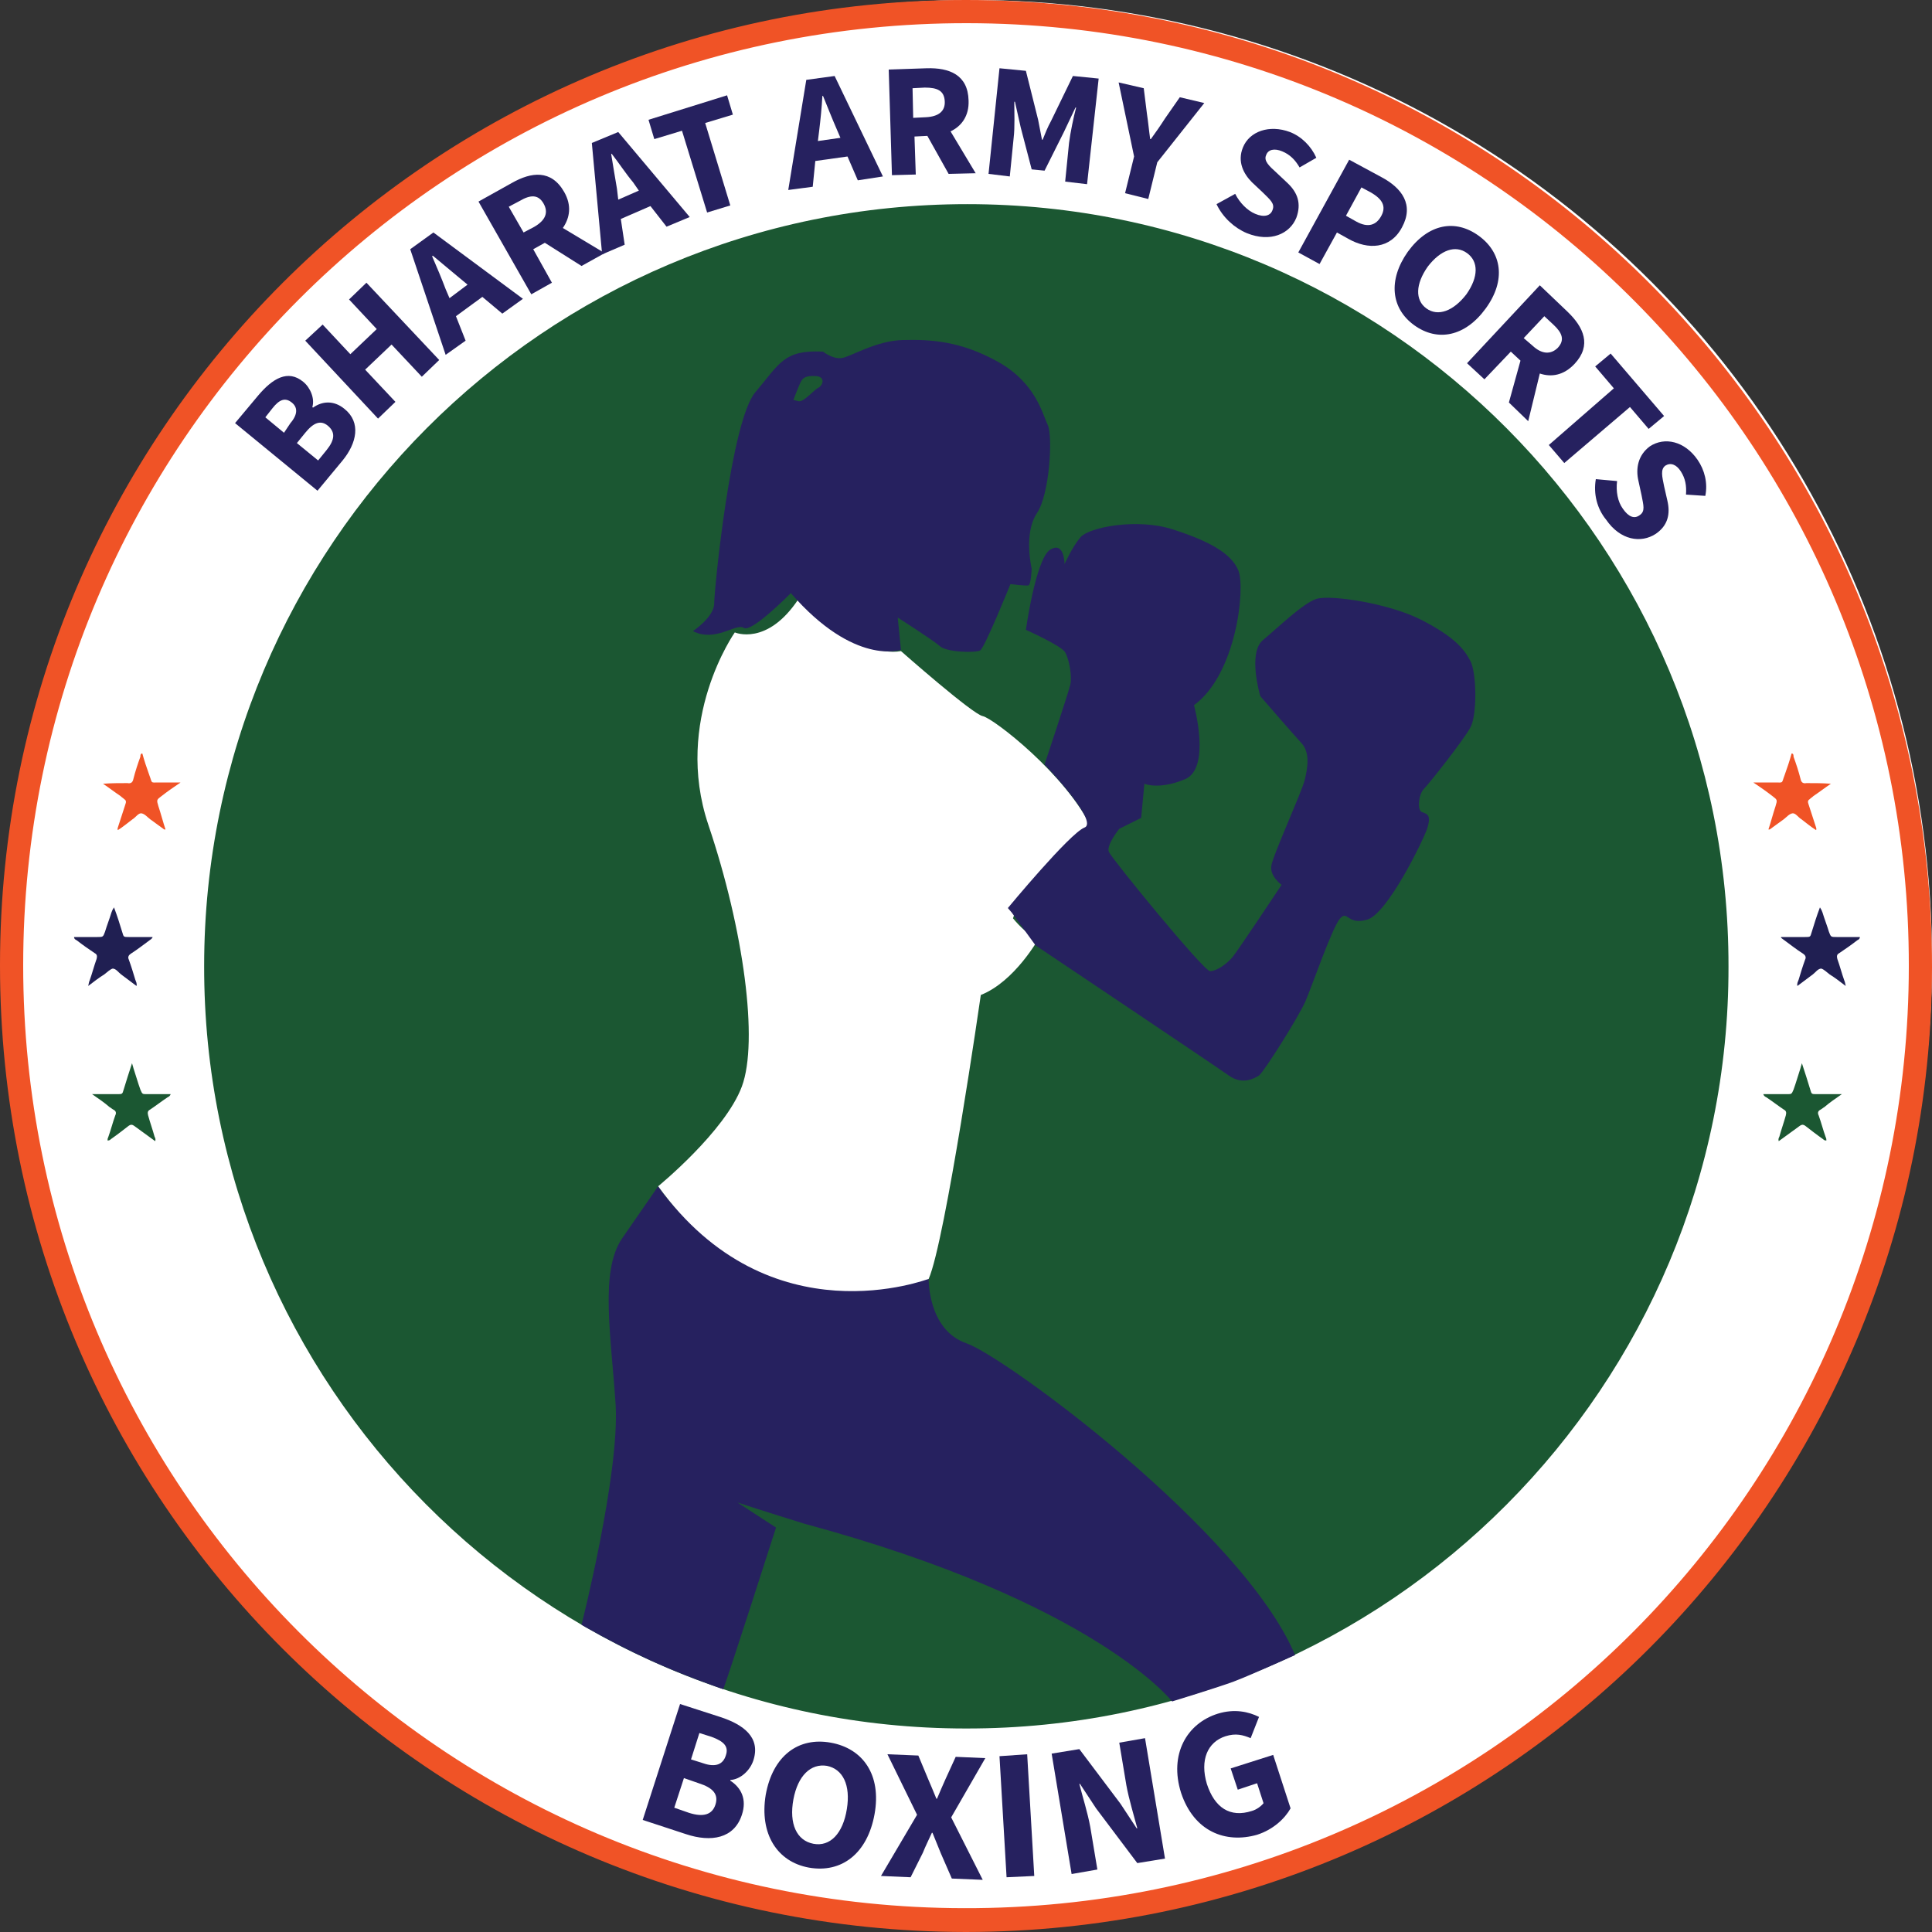
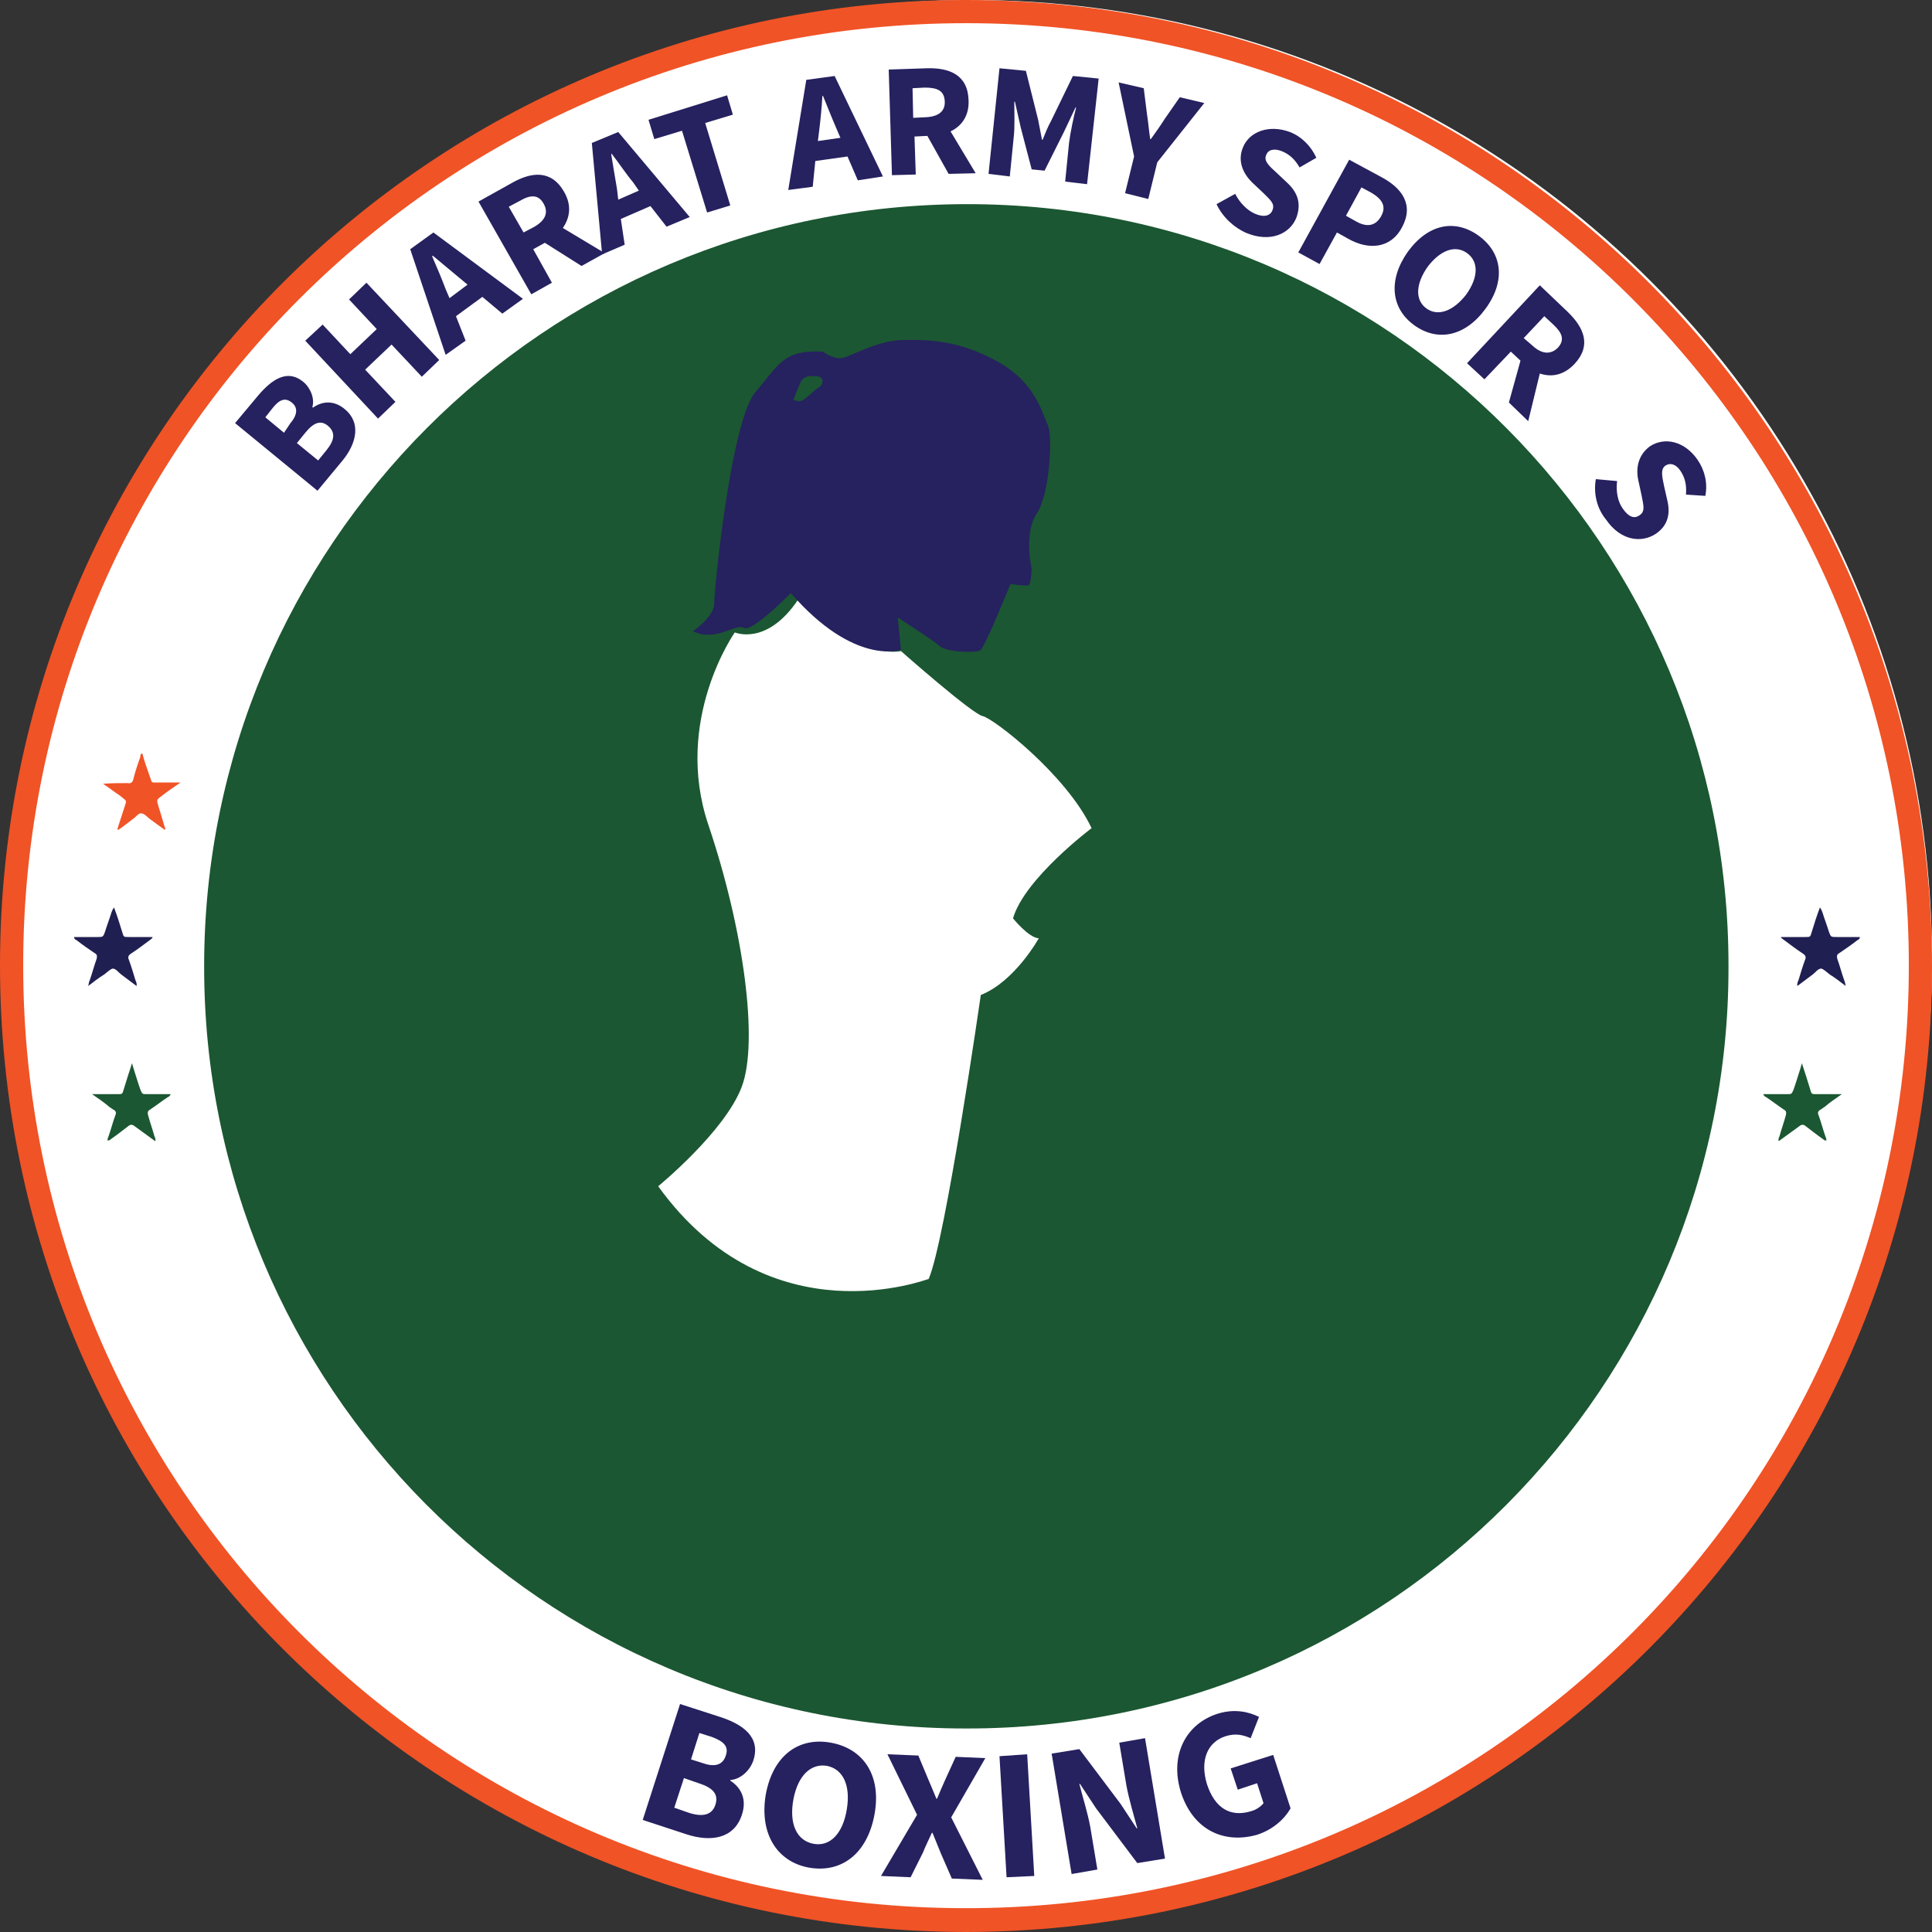
<svg xmlns="http://www.w3.org/2000/svg" version="1.1" id="Layer_1" x="0px" y="0px" viewBox="0 0 300 300" style="enable-background:new 0 0 300 300;" xml:space="preserve">
  <rect x="0" y="0" width="300" height="300" fill="#333333" stroke="none" />
  <style type="text/css">
	.st0{fill:#FFFFFF;}
	.st1{fill:#F05326;}
	.st2{fill:#1B5732;}
	.st3{fill:#201F52;}
	.st4{fill:#26215F;}
</style>
  <g>
    <g>
      <g>
        <circle class="st0" cx="150.9" cy="149.1" r="149.1" />
        <path class="st1" d="M150,300C67.1,299.9,0,232.9,0,149.9C0,67,67.2,0,150,0c83.4,0,150.1,67.7,150,150.2     C299.9,232.4,233.2,299.9,150,300z M296.4,150C296.5,69.8,231.5,3.7,150.2,3.6C69,3.5,3.6,69.2,3.6,149.9     c0,80.6,65.1,146.3,146.1,146.4C231.3,296.5,296.4,230.3,296.4,150z" />
        <path class="st2" d="M268.4,150.1c0.1,64.9-52.5,118.4-118.4,118.3c-65.9,0-118.4-53.5-118.3-118.4c0-65,52.7-118.3,118.5-118.3     C215.9,31.7,268.5,85.1,268.4,150.1z M264.8,150.1c0-63.4-51.3-114.7-114.7-114.8C86.7,35.2,35.3,86.7,35.3,150     c0,63.4,51.4,114.8,114.8,114.8C213.4,264.8,264.8,213.4,264.8,150.1z" />
        <g>
          <path class="st3" d="M276.6,145.5c1.2,0,2.5,0,3.7,0c0.8,0,0.8,0,1-0.7c0.4-1.3,0.8-2.6,1.3-3.9c0.2,0.3,0.3,0.5,0.4,0.8      c0.3,1,0.7,2,1,3c0.3,0.8,0.3,0.8,1.2,0.8c1.2,0,2.4,0,3.6,0c0,0.3-0.2,0.4-0.4,0.5c-0.9,0.7-1.9,1.4-2.8,2      c-0.4,0.2-0.4,0.5-0.3,0.9c0.4,1.1,0.7,2.3,1.1,3.4c0.1,0.2,0.1,0.4,0.2,0.8c-0.9-0.7-1.7-1.3-2.5-1.8c-0.4-0.3-0.9-0.8-1.3-0.9      c-0.5,0-0.9,0.6-1.3,0.9c-0.8,0.6-1.6,1.2-2.4,1.8c-0.1-0.4,0.1-0.7,0.2-1c0.3-1,0.6-2,1-3.1c0.2-0.4,0-0.7-0.3-0.9      c-1.1-0.7-2.1-1.5-3.2-2.3C276.5,145.6,276.5,145.5,276.6,145.5z" />
-           <path class="st1" d="M272.3,121.5c1.1,0,2.2,0,3.3,0c1.4,0,1,0.2,1.5-1.1c0.4-1.1,0.8-2.3,1.1-3.4c0.3,0,0.3,0.3,0.3,0.5      c0.4,1.1,0.8,2.3,1.1,3.5c0.1,0.5,0.4,0.7,0.9,0.6c1.3,0,2.5,0,3.8,0.1c-0.9,0.6-1.8,1.3-2.7,1.9c-0.2,0.2-0.4,0.3-0.6,0.5      c-0.3,0.2-0.3,0.4-0.2,0.7c0.4,1.2,0.8,2.5,1.2,3.7c0,0.1,0.1,0.2,0,0.4c-0.8-0.5-1.5-1.1-2.3-1.7c-0.5-0.3-0.9-1-1.4-0.9      c-0.5,0.1-0.9,0.6-1.3,0.9c-0.7,0.5-1.5,1.1-2.2,1.6c0,0-0.1,0-0.2,0c0.4-1.2,0.7-2.4,1.1-3.6c0.3-1,0.3-1-0.5-1.6      c-0.9-0.7-1.9-1.4-2.8-2C272.3,121.6,272.3,121.5,272.3,121.5z" />
          <path class="st2" d="M279.8,165.1c0.5,1.5,0.9,2.8,1.3,4.1c0.2,0.7,0.2,0.7,1,0.7c1,0,2.1,0,3.1,0c0.2,0,0.4,0,0.8,0      c-1,0.7-1.9,1.3-2.7,2c-0.2,0.1-0.4,0.3-0.6,0.4c-0.4,0.2-0.5,0.5-0.3,0.9c0.4,1.1,0.7,2.3,1.1,3.4c0.1,0.2,0.1,0.3,0.1,0.5      c-0.3,0-0.4-0.1-0.5-0.2c-1-0.7-1.9-1.4-2.8-2.1c-0.3-0.2-0.5-0.2-0.8,0c-1.1,0.8-2.2,1.6-3.3,2.4c-0.1-0.3,0-0.5,0.1-0.7      c0.3-1.1,0.7-2.2,1-3.3c0.1-0.4,0.1-0.7-0.3-0.9c-0.9-0.6-1.8-1.3-2.7-1.9c-0.2-0.1-0.4-0.2-0.5-0.5c0.5,0,0.9,0,1.3,0      c0.8,0,1.6,0,2.4,0c0.7,0,0.7,0,1-0.7c0.4-1.1,0.7-2.2,1.1-3.4C279.6,165.7,279.7,165.5,279.8,165.1z" />
        </g>
        <g>
          <path class="st3" d="M23.7,145.5c-1.2,0-2.5,0-3.7,0c-0.8,0-0.8,0-1-0.7c-0.4-1.3-0.8-2.6-1.3-3.9c-0.2,0.3-0.3,0.5-0.4,0.8      c-0.3,1-0.7,2-1,3c-0.3,0.8-0.3,0.8-1.2,0.8c-1.2,0-2.4,0-3.6,0c0,0.3,0.2,0.4,0.4,0.5c0.9,0.7,1.9,1.4,2.8,2      c0.4,0.2,0.4,0.5,0.3,0.9c-0.4,1.1-0.7,2.3-1.1,3.4c-0.1,0.2-0.1,0.4-0.2,0.8c0.9-0.7,1.7-1.3,2.5-1.8c0.4-0.3,0.9-0.8,1.3-0.9      c0.5,0,0.9,0.6,1.3,0.9c0.8,0.6,1.6,1.2,2.4,1.8c0.1-0.4-0.1-0.7-0.2-1c-0.3-1-0.6-2-1-3.1c-0.2-0.4,0-0.7,0.3-0.9      c1.1-0.7,2.1-1.5,3.2-2.3C23.7,145.6,23.7,145.5,23.7,145.5z" />
          <path class="st1" d="M28,121.5c-1.1,0-2.2,0-3.3,0c-1.4,0-1,0.2-1.5-1.1c-0.4-1.1-0.8-2.3-1.1-3.4c-0.3,0-0.3,0.3-0.3,0.5      c-0.4,1.1-0.8,2.3-1.1,3.5c-0.1,0.5-0.4,0.7-0.9,0.6c-1.3,0-2.5,0-3.8,0.1c0.9,0.6,1.8,1.3,2.7,1.9c0.2,0.2,0.4,0.3,0.6,0.5      c0.3,0.2,0.3,0.4,0.2,0.7c-0.4,1.2-0.8,2.5-1.2,3.7c0,0.1-0.1,0.2,0,0.4c0.8-0.5,1.5-1.1,2.3-1.7c0.5-0.3,0.9-1,1.4-0.9      c0.5,0.1,0.9,0.6,1.3,0.9c0.7,0.5,1.5,1.1,2.2,1.6c0,0,0.1,0,0.2,0c-0.4-1.2-0.7-2.4-1.1-3.6c-0.3-1-0.3-1,0.5-1.6      c0.9-0.7,1.9-1.4,2.8-2C28,121.6,28,121.5,28,121.5z" />
          <path class="st2" d="M20.5,165.1c-0.5,1.5-0.9,2.8-1.3,4.1c-0.2,0.7-0.2,0.7-1,0.7c-1,0-2.1,0-3.1,0c-0.2,0-0.4,0-0.8,0      c1,0.7,1.9,1.3,2.7,2c0.2,0.1,0.4,0.3,0.6,0.4c0.4,0.2,0.5,0.5,0.3,0.9c-0.4,1.1-0.7,2.3-1.1,3.4c-0.1,0.2-0.1,0.3-0.1,0.5      c0.3,0,0.4-0.1,0.5-0.2c1-0.7,1.9-1.4,2.8-2.1c0.3-0.2,0.5-0.2,0.8,0c1.1,0.8,2.2,1.6,3.3,2.4c0.1-0.3,0-0.5-0.1-0.7      c-0.3-1.1-0.7-2.2-1-3.3c-0.1-0.4-0.1-0.7,0.3-0.9c0.9-0.6,1.8-1.3,2.7-1.9c0.2-0.1,0.4-0.2,0.5-0.5c-0.5,0-0.9,0-1.3,0      c-0.8,0-1.6,0-2.4,0c-0.7,0-0.7,0-1-0.7c-0.4-1.1-0.7-2.2-1.1-3.4C20.7,165.7,20.6,165.5,20.5,165.1z" />
        </g>
        <path class="st2" d="M267.1,150.1c0,64.6-52.4,117-117.1,117.1c-64.6,0-117.1-52.5-117.1-117.1C32.9,85.5,85.4,32.9,150.1,33     C214.8,33,267.1,85.4,267.1,150.1z" />
-         <path class="st0" d="M40.9,81.7c0.1,0,0.2,0.1,0.2,0.2c-0.1,0.2-0.3,0-0.4-0.1C40.8,81.8,40.8,81.7,40.9,81.7z" />
        <g>
          <path class="st4" d="M36.5,65.7l3.6-4.3c2.2-2.6,4.6-4.1,7-2.1c1.1,0.9,1.8,2.6,1.4,3.9l0.1,0.1c1.4-1,3.2-1.2,4.9,0.2      c2.6,2.1,1.9,5.3-0.3,8l-3.9,4.7L36.5,65.7z M45.1,65.7c1.2-1.4,1.1-2.5,0.2-3.2c-1-0.8-1.9-0.5-3,0.9l-1.1,1.4l2.9,2.4      L45.1,65.7z M50.7,69.9c1.3-1.6,1.4-2.8,0.2-3.8c-1.1-0.9-2.2-0.5-3.5,1.1l-1.3,1.6l3.3,2.7L50.7,69.9z" />
          <path class="st4" d="M47.4,52.9l2.7-2.5l4.3,4.6l4.1-3.9l-4.3-4.6l2.7-2.6l11.3,12l-2.7,2.6l-4.7-5l-4.1,3.9l4.7,5L58.7,65      L47.4,52.9z" />
          <path class="st4" d="M63.7,38.7l3.6-2.6l13.9,10.3l-3.2,2.3l-3.1-2.6l-4.1,3l1.5,3.8l-3.1,2.2L63.7,38.7z M69.8,46.3l2.8-2.1      l-1.2-1c-1.3-1.1-2.9-2.4-4.2-3.5l-0.1,0.1c0.7,1.6,1.5,3.5,2.1,5.1L69.8,46.3z" />
          <path class="st4" d="M74.3,31.3l5.2-2.9c3-1.7,6.1-2.1,8.1,1.4c1.2,2.1,0.9,4-0.2,5.6l6.5,3.9l-3.6,2l-5.7-3.6l-1.8,1l2.9,5.2      l-3.2,1.8L74.3,31.3z M83,35.2c1.7-1,2.2-2.2,1.4-3.6c-0.8-1.4-2-1.4-3.7-0.4L79,32.1l2.3,4L83,35.2z" />
          <path class="st4" d="M91.9,22.2l4.1-1.7l11.1,13.2l-3.6,1.5L101,32L96.4,34l0.6,4l-3.5,1.5L91.9,22.2z M96,31l3.2-1.4l-0.9-1.3      c-1.1-1.3-2.2-3-3.3-4.4l-0.1,0c0.3,1.8,0.6,3.7,0.9,5.4L96,31z" />
          <path class="st4" d="M105.9,20.3l-4.3,1.3l-0.9-3l12.2-3.8l0.9,3l-4.3,1.3l3.9,12.8l-3.6,1.1L105.9,20.3z" />
          <path class="st4" d="M125.2,12.4l4.4-0.6l7.5,15.6l-3.9,0.6l-1.6-3.7l-5,0.7l-0.4,4l-3.8,0.5L125.2,12.4z M127,21.9l3.5-0.5      l-0.6-1.4c-0.7-1.6-1.4-3.4-2.1-5.1l-0.1,0c-0.1,1.8-0.3,3.8-0.5,5.4L127,21.9z" />
          <path class="st4" d="M138,10.8l5.9-0.2c3.5-0.1,6.4,1,6.5,5c0.1,2.4-1.1,4-2.8,4.8l3.9,6.5l-4.2,0.1l-3.3-5.9l-2,0.1l0.2,5.9      l-3.7,0.1L138,10.8z M143.8,18.2c1.9-0.1,3-0.9,2.9-2.5s-1.1-2.1-3.1-2.1l-1.9,0.1l0.1,4.6L143.8,18.2z" />
          <path class="st4" d="M155.2,10.6l4.1,0.4l1.9,7.6c0.2,1,0.4,2.1,0.6,3.1l0.1,0c0.4-1,0.8-2,1.3-2.9l3.4-7l4,0.4l-1.8,16.4      l-3.4-0.4l0.6-6c0.2-1.6,0.7-4,1.1-5.5l-0.1,0l-1.8,3.8l-3,6l-2-0.2l-1.7-6.5l-0.9-4l-0.1,0c0,1.6,0.1,4-0.1,5.6l-0.6,6      l-3.3-0.4L155.2,10.6z" />
          <path class="st4" d="M176.1,24.3l-2.4-11.5l3.9,0.9l0.5,4c0.2,1.3,0.3,2.5,0.5,3.9l0.1,0c0.8-1.1,1.5-2.1,2.2-3.2l2.3-3.3      l3.8,0.9l-7.3,9.2l-1.4,5.7l-3.6-0.9L176.1,24.3z" />
          <path class="st4" d="M188.9,31.7l2.9-1.6c0.7,1.4,1.9,2.6,3.1,3.1c1.4,0.6,2.4,0.3,2.7-0.6c0.4-1-0.4-1.6-1.5-2.7l-1.7-1.6      c-1.3-1.3-2.3-3.2-1.4-5.4c1-2.5,4.1-3.6,7.3-2.4c1.8,0.7,3.3,2.2,4.1,4l-2.6,1.5c-0.7-1.2-1.5-2-2.7-2.5      c-1.2-0.5-2.2-0.3-2.5,0.6c-0.4,0.9,0.5,1.7,1.6,2.7l1.7,1.6c1.6,1.5,2.2,3.2,1.4,5.4c-1,2.5-4,3.9-7.7,2.4      C191.7,35.4,189.9,33.8,188.9,31.7z" />
          <path class="st4" d="M209.5,24.8l5,2.7c3.2,1.7,5.1,4.3,3.2,7.8c-1.8,3.4-5.3,3.5-8.3,1.8l-1.8-1l-2.7,4.9l-3.3-1.8L209.5,24.8z       M210.6,34.4c1.8,1,3.1,0.6,3.9-0.9c0.8-1.5,0.1-2.6-1.6-3.6l-1.5-0.8l-2.4,4.4L210.6,34.4z" />
          <path class="st4" d="M218.6,39.1c3.2-4.4,7.4-5.1,11-2.5c3.6,2.6,4.3,6.9,1.1,11.3c-3.2,4.4-7.5,5.2-11.1,2.6      C216,47.9,215.5,43.5,218.6,39.1z M227.7,45.7c1.9-2.7,1.9-5.1,0.1-6.4c-1.8-1.3-4.1-0.5-6.1,2.1c-1.9,2.7-2,5.2-0.2,6.5      C223.3,49.2,225.7,48.3,227.7,45.7z" />
          <path class="st4" d="M239.1,44.3l4.3,4.1c2.5,2.4,3.8,5.2,1.1,8.1c-1.7,1.8-3.6,2.1-5.4,1.5l-1.8,7.4l-3-2.9l1.8-6.5l-1.5-1.4      l-4.1,4.3l-2.7-2.5L239.1,44.3z M238,53.7c1.4,1.3,2.8,1.4,3.9,0.3c1.1-1.2,0.7-2.3-0.7-3.6l-1.4-1.3l-3.2,3.4L238,53.7z" />
-           <path class="st4" d="M250.6,60.3l-2.9-3.4l2.4-2l8.3,9.7l-2.4,2l-2.9-3.4l-10.2,8.7l-2.4-2.8L250.6,60.3z" />
          <path class="st4" d="M247.8,74.4l3.3,0.3c-0.2,1.6,0.1,3.2,0.9,4.3c0.9,1.3,1.8,1.6,2.6,1c0.9-0.6,0.6-1.5,0.3-3.1l-0.5-2.3      c-0.4-1.8-0.1-3.9,1.8-5.3c2.3-1.5,5.4-0.8,7.4,2.1c1.1,1.6,1.6,3.6,1.2,5.6l-3-0.2c0.1-1.4-0.1-2.5-0.8-3.6      c-0.7-1.1-1.6-1.4-2.4-0.9c-0.8,0.6-0.5,1.7-0.2,3.2l0.5,2.2c0.5,2.1,0.1,3.9-1.8,5.2c-2.3,1.5-5.5,1-7.7-2.2      C248,79,247.4,76.7,247.8,74.4z" />
        </g>
        <g>
          <path class="st4" d="M105.6,264.6l6.2,2c3.7,1.2,6.3,3.2,5.2,6.7c-0.5,1.6-2,3-3.6,3.1l0,0.1c1.7,1.1,2.6,2.9,1.8,5.3      c-1.2,3.7-4.8,4.3-8.7,3l-6.7-2.2L105.6,264.6z M107,281.5c2.2,0.7,3.6,0.3,4.1-1.3c0.5-1.6-0.4-2.6-2.6-3.3l-2.3-0.8l-1.5,4.6      L107,281.5z M109.2,273.8c2,0.7,3.1,0.1,3.5-1.2c0.5-1.4-0.3-2.2-2.2-2.9l-1.9-0.6l-1.3,4.1L109.2,273.8z" />
          <path class="st4" d="M118.9,278.7c1.1-6.1,5.1-9,10.1-8.1c5,0.9,7.9,5,6.8,11.1c-1.1,6.1-5.1,9.2-10.2,8.3      C120.7,289.1,117.9,284.8,118.9,278.7z M131.5,280.9c0.6-3.7-0.6-6.2-3.1-6.7c-2.5-0.4-4.5,1.5-5.2,5.2      c-0.7,3.8,0.5,6.4,3.1,6.9C128.9,286.8,130.9,284.7,131.5,280.9z" />
          <path class="st4" d="M142.4,281.8l-4.6-9.4l4.8,0.2l1.5,3.6c0.4,0.9,0.8,1.9,1.3,3.1l0.1,0c0.5-1.2,0.9-2.1,1.3-3l1.6-3.5      l4.6,0.2l-5.3,9.2l4.9,9.7l-4.8-0.2l-1.7-3.9c-0.4-1-0.8-2-1.3-3.2l-0.1,0c-0.5,1.1-1,2.1-1.4,3.1l-1.9,3.8l-4.6-0.2      L142.4,281.8z" />
          <path class="st4" d="M155.2,272.7l4.3-0.3l1.1,18.9l-4.3,0.2L155.2,272.7z" />
          <path class="st4" d="M163.3,272.3l4.3-0.7l6.4,8.5l2.5,3.8l0.1,0c-0.5-1.9-1.3-4.5-1.7-6.7l-1.1-6.6l4-0.7l3.1,18.7l-4.3,0.7      l-6.4-8.5l-2.5-3.8l-0.1,0c0.5,2,1.3,4.5,1.7,6.7l1.1,6.6l-4,0.7L163.3,272.3z" />
          <path class="st4" d="M183.4,278.4c-1.9-6,0.9-10.8,5.7-12.3c2.6-0.8,4.8-0.3,6.4,0.5l-1.3,3.3c-1.2-0.5-2.3-0.8-3.9-0.3      c-2.8,0.9-4,3.7-2.9,7.4c1.2,3.7,3.6,5.3,7,4.2c0.7-0.2,1.4-0.7,1.8-1.2l-1-3.1l-3,1l-1.1-3.3l6.6-2.1l2.7,8.3      c-0.9,1.6-2.7,3.3-5.2,4.1C190.3,286.3,185.4,284.4,183.4,278.4z" />
        </g>
      </g>
    </g>
    <g>
-       <path class="st4" d="M102.2,184.2c0,0,13,20.8,42,14.3c0,0-0.2,8,5.9,10.1c6,2.1,42.9,29.2,51,48.4c0,0-7.1,3.2-9.5,4.1    c-2.4,0.9-9.6,3.1-9.6,3.1s-11.9-15.4-57.1-27.6c0,0-7.1-2.2-10.4-3.3l6,3.9c0,0-7.6,23.7-8.2,25.1c0,0-6.7-2.3-12-4.8    c-5.2-2.4-10-5.2-10-5.2s5.9-23.3,5.3-34.1c-0.7-10.8-2.5-20.8,1-25.9L102.2,184.2z" />
      <path class="st0" d="M102.2,184.2c0,0,10.4-8.5,13-15.5s0.3-24.3-5.2-40.6c-5.5-16.3,4.1-29.9,4.1-29.9s5,2.2,9.9-5.2    c0,0,9.4,9.3,15.9,8.1c0,0,11.1,9.8,12.7,10.1c1.6,0.3,13,9.1,16.9,17.4c0,0-10.4,7.8-12.2,14c0,0,2.4,3,4,3.1c0,0-3.7,6.7-9,8.8    c0,0-5.5,38.2-8.1,44.1C144.2,198.5,119.6,208.3,102.2,184.2z" />
      <path class="st4" d="M162.7,66c-0.8-1.6-1.8-6.5-7.7-9.8c-5.9-3.3-10.6-3.5-14.8-3.4c-4.2,0.1-8.1,2.6-9.5,2.8    c-1.4,0.2-2.9-1-2.9-1c-6.1-0.3-6.7,1.8-10.5,6.3c-3.8,4.4-6.4,30.7-6.4,32.8s-3.3,4.3-3.3,4.3c3.5,1.8,6.7-1.3,7.9-0.5    c1.2,0.8,7.3-5.4,7.3-5.4c9.9,11.4,17.1,8.8,17.1,8.8l-0.5-5c0,0,5.5,3.5,6.5,4.4c1,1,5.6,1.1,6.3,0.7c0.7-0.4,4.7-10.3,4.7-10.3    s2.4,0.3,2.8,0.2c0.4-0.1,0.5-2.6,0.5-2.6s-1.3-5.4,0.8-8.6C163,76.8,163.5,67.7,162.7,66z M127.1,60.2c-0.7,0.3-2.3,2.3-3.1,2.1    c-0.8-0.2-0.8-0.2-0.8-0.2s0.9-2.4,1.2-2.9c0.3-0.5,0.7-0.9,2.3-0.8C128.2,58.5,127.8,59.8,127.1,60.2z" />
-       <path class="st4" d="M156.5,141c0,0,9.6-11.6,11.9-12.5c2.3-0.9-6.2-9.8-6.2-9.8s3.7-11.1,4-12.4c0.3-1.3-0.2-4-0.8-5    c-0.5-1-6.1-3.5-6.1-3.5s1.5-10.8,3.7-12.4c2.3-1.5,2.3,2.2,2.3,2.2s1.2-2.7,2.5-4.2c1.3-1.5,8.7-3,14.3-1.2    c5.6,1.8,9.1,3.7,10.2,6.4c1.1,2.7-0.3,16.1-6.9,20.9c0,0,2.7,9.8-1.4,11.5c-4.1,1.7-6.3,0.7-6.3,0.7l-0.5,5.3l-3.4,1.7    c0,0-2.1,2.6-1.6,3.6c0.4,1,14.7,18.5,15.7,18.5c1,0,2.6-1.1,3.5-2.2c0.9-1.1,7.6-11.2,7.6-11.2s-1.8-1.3-1.6-2.9    c0.2-1.6,4.7-11.4,5.2-13.4s0.8-4.3-0.5-5.7c-1.3-1.4-6.4-7.3-6.4-7.3s-2-6.7,0.4-8.7c2.4-2,6.2-5.7,8.3-6.4    c2.2-0.7,11.4,0.7,16.4,3.3c5,2.6,6.5,4.4,7.5,6.3c1,1.8,1.1,8.5,0,10.4c-1.1,2-6.4,8.7-7.2,9.5s-1.1,3.3-0.3,3.6    c0.8,0.3,1.5,0.4,0.8,2.6c-0.8,2.2-6.2,13.2-9.3,14.1c-3.1,0.9-3-1.5-4.2-0.2c-1.2,1.3-4.4,10.6-5.4,12.9    c-1,2.3-6.4,10.9-7.2,11.5c-0.8,0.5-2.6,1.5-4.7,0c-2.1-1.5-30-20.2-30-20.2l-3.7-5.1L156.5,141z" />
    </g>
  </g>
</svg>